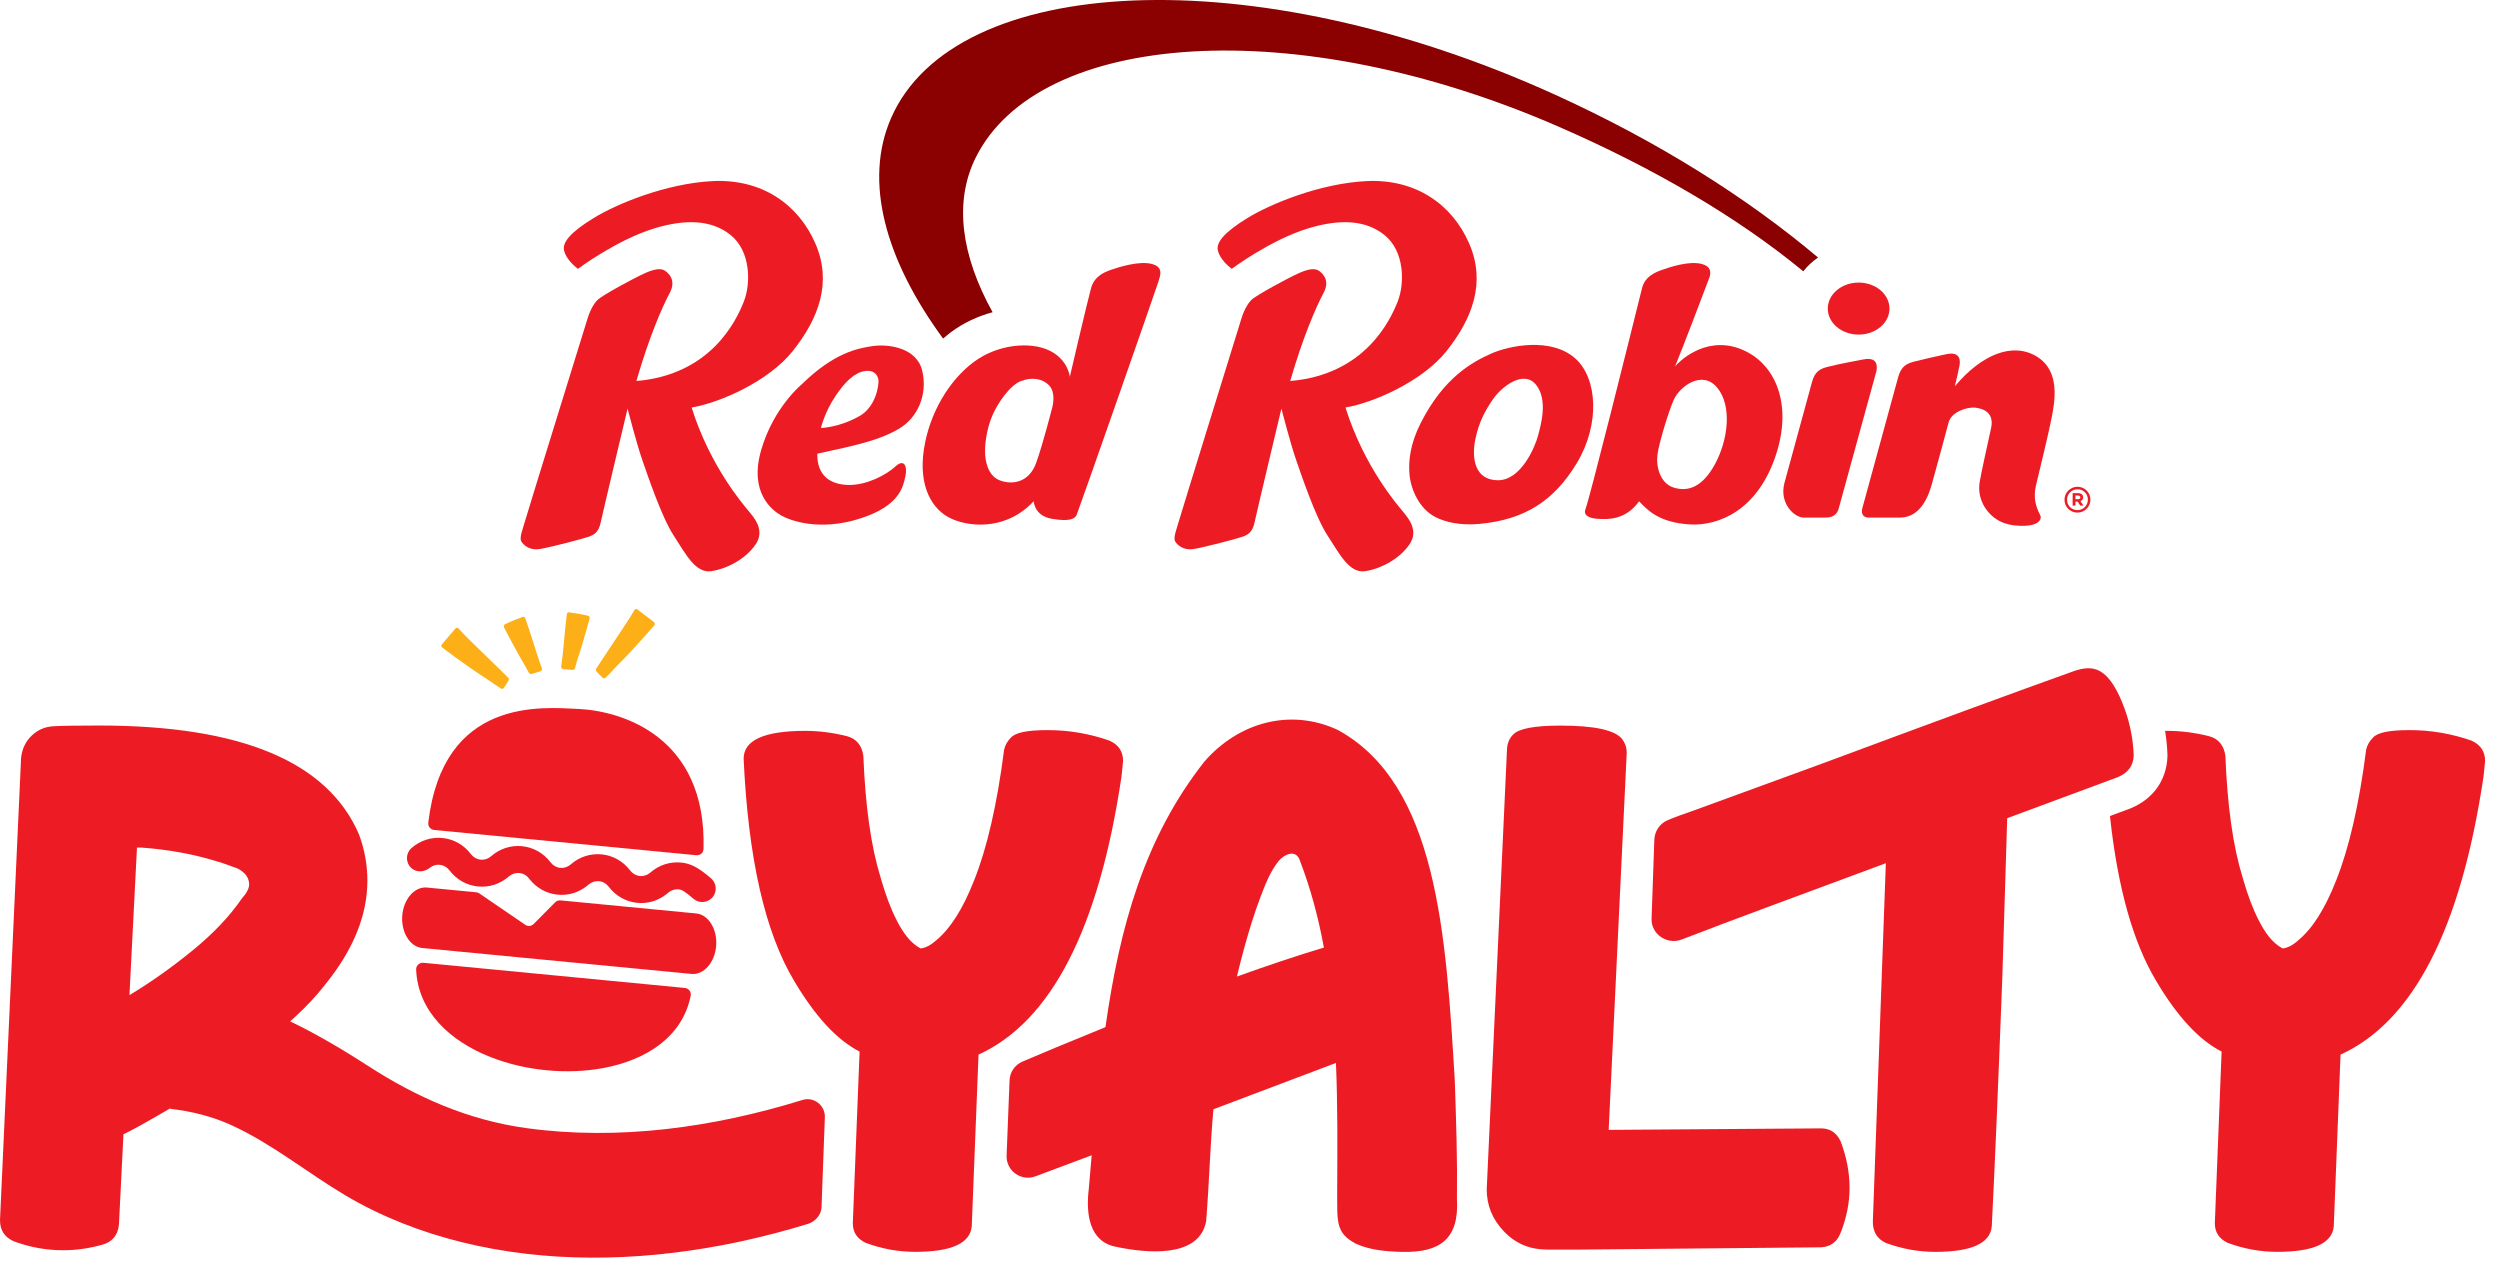
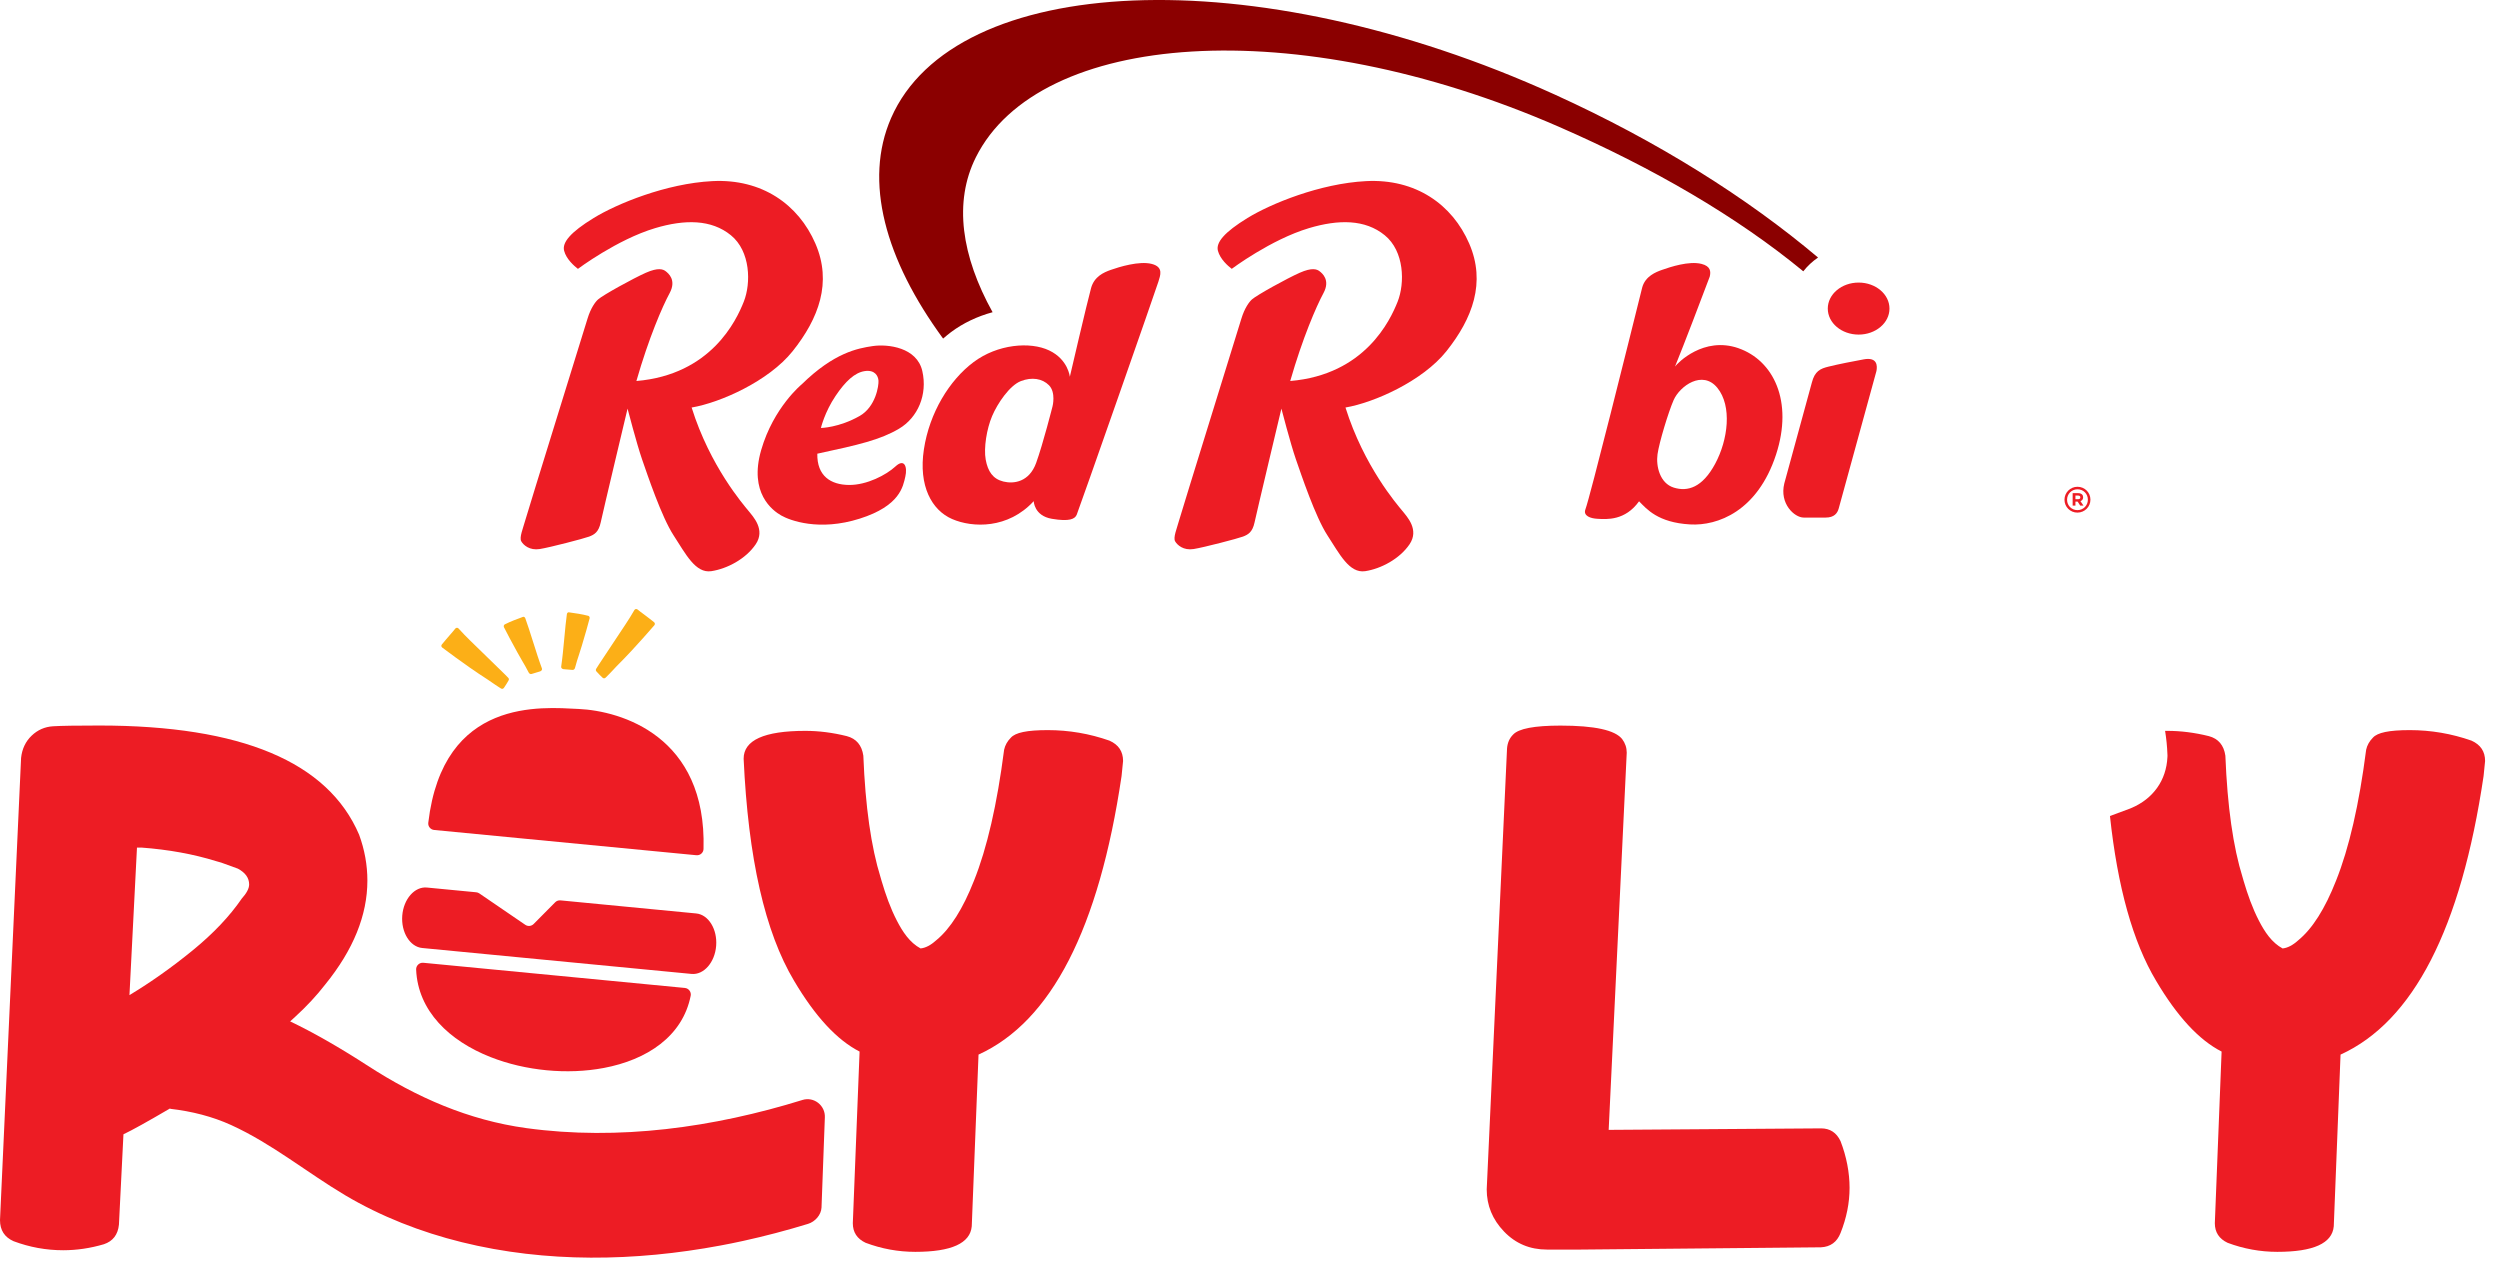
<svg xmlns="http://www.w3.org/2000/svg" id="royalty-logo" width="134" height="68" viewBox="0 0 134 68" fill="none">
  <path d="M97.604 60.481L86.225 60.561L87.193 40.344C87.193 40.077 87.112 39.834 86.95 39.618C86.574 39.134 85.471 38.892 83.642 38.892C82.243 38.892 81.395 39.053 81.1 39.377C80.912 39.565 80.804 39.807 80.778 40.103L79.688 63.749C79.688 64.611 79.996 65.364 80.616 66.01C81.234 66.655 82.001 66.977 82.915 66.977H84.731L97.603 66.856C98.114 66.83 98.463 66.574 98.653 66.089C98.975 65.282 99.137 64.476 99.137 63.668C99.137 62.86 98.976 62 98.653 61.166C98.437 60.709 98.088 60.48 97.603 60.48L97.604 60.481Z" fill="#ED1C24" />
-   <path d="M77.981 58.057L77.975 57.878C77.502 50.063 77.037 42.038 71.7 39.122C69.159 37.943 66.382 38.717 64.549 40.827C61.356 44.896 60.023 49.619 59.253 55.054C57.223 55.877 55.665 56.532 54.801 56.903C54.395 57.078 54.13 57.467 54.112 57.909L53.954 61.935C53.922 62.754 54.736 63.341 55.502 63.05L58.514 61.923C58.462 62.519 58.41 63.121 58.358 63.731C58.203 65.035 58.362 66.569 59.847 66.834C61.386 67.155 64.254 67.48 64.648 65.469C64.812 63.48 64.859 61.457 65.039 59.456L71.607 56.974C71.703 59.26 71.684 61.55 71.673 63.77C71.683 65.456 71.561 66.076 72.669 66.659C73.425 67.007 74.311 67.082 75.138 67.101C77.169 67.149 78.219 66.43 78.092 64.263C78.117 62.116 78.056 60.314 77.982 58.058L77.981 58.057ZM66.299 52.342C66.422 51.822 66.555 51.302 66.697 50.785C66.95 49.873 67.225 48.965 67.562 48.08C67.813 47.421 68.085 46.71 68.531 46.155C68.806 45.812 69.457 45.479 69.671 46.12C70.251 47.621 70.666 49.186 70.961 50.789C69.499 51.227 67.905 51.765 66.299 52.342Z" fill="#ED1C24" />
  <path d="M43.01 58.959C38.258 60.431 33.167 61.148 28.212 60.467C25.11 60.04 22.341 58.823 19.732 57.136C18.155 56.115 16.768 55.328 15.552 54.747C15.643 54.666 15.735 54.582 15.818 54.504C16.436 53.939 16.974 53.361 17.432 52.769C18.938 50.913 19.692 49.056 19.692 47.2C19.692 46.367 19.544 45.546 19.248 44.739C17.579 40.838 12.939 38.888 5.326 38.888C4.115 38.888 3.288 38.901 2.845 38.928C2.401 38.955 2.017 39.124 1.695 39.432C1.372 39.742 1.183 40.138 1.13 40.623L0 65.398C0 65.937 0.243 66.313 0.726 66.528C1.586 66.851 2.475 67.013 3.389 67.013C4.115 67.013 4.842 66.905 5.568 66.691C6.052 66.529 6.32 66.18 6.375 65.641L6.617 60.798C7.073 60.584 7.916 60.115 9.146 59.394C9.134 59.406 9.121 59.418 9.109 59.43C10.3 59.566 11.397 59.851 12.389 60.302C14.577 61.3 16.436 62.837 18.492 64.06C20.43 65.211 22.557 66.038 24.743 66.579C29.268 67.699 34.047 67.614 38.609 66.761C39.017 66.686 39.424 66.603 39.829 66.514C41.001 66.257 42.163 65.951 43.311 65.599C43.689 65.484 44.014 65.12 44.033 64.726L44.212 59.898C44.244 59.254 43.627 58.767 43.012 58.958L43.01 58.959ZM12.952 48.174C12.306 49.115 11.432 50.037 10.329 50.938C9.225 51.84 8.096 52.64 6.939 53.339L7.342 45.43H7.584C9.037 45.538 10.368 45.78 11.579 46.156L11.862 46.237L12.749 46.559C13.152 46.775 13.354 47.057 13.354 47.407C13.354 47.622 13.219 47.878 12.95 48.174H12.952Z" fill="#ED1C24" />
  <path d="M59.47 39.699C58.394 39.322 57.292 39.134 56.162 39.134C55.032 39.134 54.427 39.269 54.184 39.538C53.996 39.726 53.874 39.941 53.821 40.183C53.444 43.116 52.907 45.456 52.206 47.204C51.614 48.711 50.941 49.773 50.189 50.393C49.893 50.661 49.611 50.81 49.342 50.836C48.753 50.52 48.375 49.931 48.076 49.354C47.725 48.677 47.471 47.952 47.255 47.223C47.238 47.163 47.221 47.102 47.203 47.042C46.691 45.401 46.382 43.223 46.275 40.506C46.194 39.941 45.897 39.591 45.387 39.456C44.634 39.269 43.894 39.174 43.168 39.174C40.962 39.174 39.859 39.672 39.859 40.667C40.102 45.994 41.002 49.962 42.563 52.571C43.693 54.482 44.863 55.746 46.074 56.364L45.711 65.565C45.711 66.049 45.939 66.399 46.397 66.614C47.257 66.937 48.145 67.099 49.06 67.099C50.997 67.099 52.005 66.641 52.086 65.727L52.449 56.526C56.349 54.751 58.905 49.774 60.116 41.596L60.197 40.789C60.197 40.278 59.954 39.915 59.47 39.7V39.699Z" fill="#ED1C24" />
-   <path d="M113.747 37.642C112.943 35.712 112.158 35.653 111.213 35.952C107.956 37.119 103.44 38.778 97.667 40.928L90.857 43.416C90.241 43.632 89.734 43.808 89.36 43.974C88.954 44.154 88.689 44.556 88.672 45.013L88.524 49.238C88.492 50.084 89.373 50.656 90.14 50.357C91.68 49.767 93.092 49.231 94.638 48.658C95.8 48.227 96.961 47.796 98.123 47.365C99.109 46.999 100.095 46.633 101.081 46.268L100.384 65.486C100.384 66.025 100.612 66.4 101.07 66.616C101.931 66.938 102.819 67.1 103.733 67.1C105.67 67.1 106.679 66.643 106.76 65.728C106.921 62.528 107.109 58.075 107.325 52.372L107.586 43.855C108.572 43.489 109.557 43.123 110.544 42.758C111.356 42.456 112.17 42.155 112.983 41.853C113.163 41.786 113.345 41.719 113.525 41.651C114.062 41.428 114.343 41.044 114.367 40.498C114.332 39.507 114.124 38.555 113.745 37.643L113.747 37.642Z" fill="#ED1C24" />
  <path d="M132.476 39.699C131.399 39.322 130.297 39.134 129.167 39.134C128.037 39.134 127.432 39.269 127.189 39.538C127.001 39.726 126.88 39.942 126.826 40.184C126.45 43.116 125.912 45.456 125.212 47.205C124.62 48.711 123.947 49.773 123.194 50.393C122.898 50.662 122.616 50.81 122.347 50.837C121.758 50.52 121.38 49.932 121.081 49.354C120.73 48.677 120.476 47.952 120.26 47.223C120.243 47.163 120.226 47.103 120.208 47.042C119.696 45.402 119.387 43.223 119.28 40.506C119.199 39.941 118.902 39.591 118.393 39.456C117.639 39.269 116.899 39.174 116.173 39.174C116.131 39.174 116.091 39.175 116.049 39.176C116.116 39.589 116.159 40.009 116.174 40.432L116.177 40.505L116.174 40.578C116.118 41.826 115.406 42.825 114.22 43.318L114.154 43.345L113.094 43.738C113.5 47.544 114.323 50.492 115.567 52.571C116.697 54.482 117.867 55.746 119.078 56.364L118.715 65.565C118.715 66.049 118.943 66.399 119.401 66.615C120.261 66.937 121.15 67.099 122.064 67.099C124.001 67.099 125.01 66.642 125.09 65.727L125.453 56.527C129.353 54.751 131.91 49.774 133.12 41.596L133.201 40.789C133.201 40.279 132.958 39.916 132.475 39.7L132.476 39.699Z" fill="#ED1C24" />
  <path fill-rule="evenodd" clip-rule="evenodd" d="M26.293 56.659C27.228 57.028 28.256 57.266 29.296 57.366C30.336 57.466 31.385 57.428 32.364 57.243C34.673 56.808 36.588 55.553 37.021 53.373C37.062 53.17 36.915 52.974 36.708 52.954L29.693 52.278L22.692 51.605C22.48 51.584 22.296 51.756 22.305 51.97C22.4 54.193 24.088 55.791 26.292 56.659H26.293Z" fill="#ED1C24" />
  <path fill-rule="evenodd" clip-rule="evenodd" d="M37.316 48.961L30.041 48.26C29.936 48.25 29.831 48.287 29.757 48.363L28.603 49.527C28.483 49.647 28.295 49.666 28.154 49.569L25.689 47.885C25.64 47.852 25.583 47.831 25.523 47.826L22.885 47.572C22.227 47.508 21.631 48.186 21.561 49.077C21.491 49.968 21.973 50.75 22.631 50.813L37.063 52.202C37.721 52.266 38.316 51.588 38.386 50.697C38.456 49.805 37.974 49.024 37.316 48.961Z" fill="#ED1C24" />
  <path fill-rule="evenodd" clip-rule="evenodd" d="M37.709 45.505C37.704 45.707 37.525 45.861 37.326 45.84L23.273 44.487C23.077 44.469 22.932 44.294 22.956 44.097C23.747 37.362 29.052 37.908 31.013 38C33.286 38.104 37.882 39.449 37.709 45.506V45.505Z" fill="#ED1C24" />
  <path d="M35.058 33.35C34.961 33.273 34.866 33.198 34.767 33.122C34.615 33.006 34.463 32.892 34.31 32.778C34.262 32.743 34.217 32.706 34.173 32.669C34.118 32.623 34.037 32.638 34.002 32.7C33.703 33.225 33.351 33.724 33.021 34.229C32.816 34.542 32.608 34.854 32.4 35.166C32.298 35.32 32.196 35.473 32.095 35.627C32.046 35.7 32 35.776 31.953 35.852C31.927 35.896 31.934 35.952 31.969 35.989C32.017 36.039 32.065 36.092 32.113 36.144C32.165 36.201 32.22 36.257 32.279 36.308C32.29 36.319 32.302 36.329 32.315 36.338C32.341 36.36 32.379 36.364 32.411 36.354C32.439 36.345 32.458 36.325 32.479 36.304C32.519 36.267 32.556 36.228 32.595 36.189C32.639 36.144 32.682 36.099 32.725 36.055C32.769 36.01 32.812 35.965 32.854 35.919C32.892 35.879 32.93 35.839 32.967 35.798C32.994 35.769 33.021 35.74 33.048 35.712C33.058 35.701 33.068 35.691 33.079 35.681C33.341 35.417 33.601 35.151 33.853 34.878C34.268 34.431 34.674 33.974 35.074 33.513C35.115 33.465 35.109 33.391 35.058 33.351V33.35Z" fill="#FCAF17" />
  <path d="M31.525 33.006C31.188 32.918 30.833 32.868 30.489 32.82C30.428 32.811 30.391 32.872 30.384 32.922C30.329 33.303 30.298 33.69 30.26 34.073C30.227 34.39 30.198 34.707 30.167 35.024C30.144 35.264 30.111 35.499 30.079 35.737C30.069 35.811 30.144 35.862 30.207 35.868C30.367 35.884 30.527 35.897 30.688 35.908C30.747 35.913 30.798 35.865 30.816 35.813C30.858 35.683 30.889 35.55 30.928 35.42C30.96 35.316 30.996 35.212 31.029 35.108C31.083 34.941 31.135 34.774 31.187 34.607C31.272 34.328 31.352 34.047 31.433 33.767C31.494 33.561 31.548 33.353 31.603 33.145C31.619 33.087 31.585 33.021 31.525 33.004V33.006Z" fill="#FCAF17" />
  <path d="M23.682 34.546C23.761 34.45 23.838 34.356 23.919 34.262C24.043 34.117 24.167 33.973 24.293 33.829C24.331 33.784 24.368 33.74 24.403 33.693C24.446 33.637 24.529 33.633 24.577 33.686C24.98 34.137 25.429 34.55 25.859 34.974C26.125 35.237 26.395 35.498 26.664 35.759C26.796 35.887 26.928 36.015 27.059 36.144C27.124 36.207 27.185 36.271 27.246 36.335C27.281 36.372 27.287 36.428 27.259 36.472C27.223 36.532 27.188 36.592 27.152 36.653C27.113 36.72 27.07 36.786 27.024 36.849C27.016 36.862 27.005 36.873 26.995 36.886C26.974 36.913 26.939 36.925 26.905 36.921C26.876 36.918 26.853 36.903 26.828 36.887C26.782 36.858 26.736 36.829 26.691 36.799C26.638 36.765 26.587 36.73 26.534 36.695C26.483 36.66 26.43 36.625 26.379 36.589C26.333 36.558 26.289 36.527 26.243 36.496C26.21 36.474 26.178 36.451 26.145 36.429C26.133 36.421 26.122 36.412 26.109 36.405C25.796 36.203 25.487 35.997 25.182 35.783C24.682 35.434 24.189 35.074 23.701 34.707C23.65 34.668 23.641 34.595 23.682 34.545V34.546Z" fill="#FCAF17" />
  <path d="M27.012 33.619C27.111 33.809 27.207 34.002 27.309 34.19C27.448 34.447 27.584 34.705 27.727 34.96C27.813 35.112 27.899 35.265 27.986 35.416C28.041 35.51 28.098 35.604 28.151 35.7C28.218 35.819 28.277 35.942 28.345 36.06C28.373 36.108 28.433 36.143 28.49 36.126C28.645 36.08 28.798 36.035 28.951 35.986C29.012 35.967 29.074 35.901 29.048 35.831C28.967 35.604 28.885 35.381 28.812 35.151C28.715 34.848 28.619 34.544 28.521 34.241C28.403 33.874 28.29 33.504 28.157 33.141C28.14 33.095 28.09 33.042 28.033 33.064C27.707 33.184 27.371 33.307 27.06 33.465C27.005 33.493 26.984 33.565 27.013 33.618L27.012 33.619Z" fill="#FCAF17" />
-   <path d="M34.371 48.403C34.296 48.403 34.222 48.399 34.146 48.391C33.543 48.329 33.005 48.024 32.63 47.532C32.497 47.358 32.313 47.252 32.11 47.231C31.912 47.211 31.714 47.274 31.552 47.411C31.544 47.418 31.535 47.425 31.528 47.431C31.062 47.829 30.476 48.016 29.879 47.953C29.281 47.892 28.746 47.591 28.371 47.106C28.367 47.101 28.364 47.096 28.361 47.091C28.229 46.919 28.045 46.813 27.843 46.792C27.644 46.772 27.443 46.837 27.28 46.976C27.279 46.977 27.277 46.978 27.276 46.979C26.802 47.387 26.214 47.577 25.612 47.514C25.01 47.452 24.471 47.148 24.096 46.657C24.093 46.654 24.091 46.651 24.089 46.648C23.958 46.478 23.775 46.373 23.575 46.352C23.379 46.333 23.191 46.391 23.032 46.519C22.738 46.753 22.31 46.778 22.038 46.519C21.725 46.22 21.742 45.725 22.062 45.45C22.53 45.045 23.12 44.856 23.722 44.918C24.323 44.98 24.86 45.283 25.235 45.772C25.238 45.777 25.242 45.782 25.246 45.787C25.377 45.955 25.559 46.059 25.759 46.08C25.959 46.1 26.159 46.035 26.322 45.896C26.324 45.894 26.327 45.892 26.33 45.889C26.798 45.484 27.389 45.294 27.99 45.357C28.587 45.419 29.121 45.718 29.496 46.203C29.501 46.21 29.506 46.216 29.511 46.222C29.64 46.391 29.824 46.498 30.027 46.519C30.225 46.539 30.426 46.474 30.588 46.336L30.596 46.328C31.064 45.922 31.654 45.735 32.257 45.795C32.859 45.857 33.398 46.162 33.774 46.654C33.906 46.827 34.091 46.934 34.292 46.955C34.494 46.976 34.693 46.911 34.856 46.772C34.859 46.768 34.863 46.765 34.868 46.761C35.335 46.359 35.922 46.172 36.523 46.234C36.993 46.283 37.426 46.48 38.115 47.083C38.458 47.383 38.441 47.925 38.077 48.202C37.807 48.407 37.43 48.395 37.173 48.176C36.686 47.758 36.536 47.686 36.374 47.67C36.173 47.648 35.97 47.715 35.807 47.857C35.806 47.858 35.805 47.859 35.804 47.86C35.394 48.215 34.892 48.403 34.37 48.403H34.371Z" fill="#ED1C24" />
  <path d="M111.91 26.785C111.91 27.092 111.669 27.343 111.35 27.343C111.032 27.343 110.795 27.094 110.795 26.788V26.786C110.795 26.478 111.036 26.226 111.354 26.226C111.673 26.226 111.91 26.474 111.91 26.781V26.785ZM111.353 26.091C110.964 26.091 110.656 26.407 110.656 26.785V26.787C110.656 27.165 110.959 27.476 111.349 27.476C111.74 27.476 112.047 27.161 112.047 26.784V26.78C112.047 26.403 111.745 26.091 111.354 26.091" fill="#ED1C24" />
  <path d="M99.885 19.264C99.288 19.375 98.582 19.51 98.009 19.651C97.565 19.76 97.273 19.891 97.115 20.507L95.639 25.911C95.37 26.998 96.181 27.742 96.679 27.742H97.854C98.317 27.742 98.487 27.506 98.556 27.251C98.849 26.169 100.578 19.884 100.578 19.884C100.625 19.626 100.646 19.122 99.887 19.263" fill="#ED1C24" />
  <path d="M91.935 24.855C91.246 26.136 90.46 26.367 89.716 26.136C88.97 25.906 88.754 24.99 88.843 24.348C88.933 23.709 89.427 22.083 89.705 21.448C90.038 20.688 91.255 19.815 92.049 20.787C92.848 21.766 92.624 23.573 91.935 24.854M93.183 18.664C91.311 18.015 89.924 19.454 89.781 19.646C90.285 18.411 91.201 15.996 91.642 14.827C91.707 14.557 91.694 14.27 91.201 14.145C90.535 13.976 89.534 14.307 89.077 14.468C88.763 14.58 88.185 14.8 88.021 15.414C87.301 18.32 85.21 26.698 84.979 27.299C84.842 27.659 85.271 27.787 85.603 27.806C86.135 27.84 87.108 27.909 87.854 26.87C88.262 27.283 88.861 28.011 90.588 28.109C92.062 28.195 94.202 27.406 95.195 24.369C96.133 21.494 95.052 19.316 93.182 18.665" fill="#ED1C24" />
-   <path d="M109.178 19.114C107.889 18.324 106.225 18.983 104.779 20.706C104.893 20.219 104.971 19.901 105.027 19.605C105.077 19.346 105.095 18.824 104.326 18.984C103.717 19.11 103.247 19.225 102.675 19.363C102.225 19.471 101.906 19.604 101.741 20.218L99.816 27.257C99.816 27.257 99.668 27.745 100.193 27.745H101.828C102.996 27.745 103.401 26.478 103.557 25.912C103.711 25.343 104.303 23.212 104.445 22.646C104.586 22.082 105.438 21.786 105.926 21.857C106.415 21.927 106.89 22.195 106.72 22.959C106.55 23.721 106.153 25.529 106.103 25.88C106.052 26.235 106.068 26.856 106.577 27.449C107.089 28.042 107.754 28.204 108.513 28.183C109.271 28.163 109.473 27.831 109.349 27.598C109.108 27.138 108.981 26.659 109.129 26.015C109.279 25.373 109.823 23.171 109.972 22.372C110.121 21.573 110.467 19.909 109.179 19.116" fill="#ED1C24" />
  <path d="M111.507 26.663C111.507 26.717 111.466 26.758 111.392 26.758H111.243V26.562H111.388C111.461 26.562 111.506 26.594 111.506 26.66V26.664L111.507 26.663ZM111.655 26.655V26.651C111.655 26.592 111.637 26.542 111.601 26.506C111.555 26.459 111.484 26.433 111.392 26.433H111.094V27.102H111.243V26.887H111.361L111.502 27.102H111.676L111.512 26.862C111.598 26.83 111.656 26.763 111.656 26.656" fill="#ED1C24" />
  <path d="M72.117 21.843C73.658 21.58 76.251 20.424 77.527 18.826C78.929 17.067 79.653 15.139 78.749 13.054C77.846 10.968 75.89 9.57 73.221 9.708C70.744 9.836 68.108 10.923 66.865 11.685C65.622 12.448 65.164 12.999 65.281 13.443C65.399 13.888 65.816 14.254 66.022 14.41C66.022 14.41 68.118 12.839 70.161 12.228C71.747 11.755 73.171 11.751 74.222 12.609C75.276 13.467 75.307 15.172 74.914 16.168C74.519 17.163 73.167 20.082 69.156 20.422C69.822 18.105 70.556 16.421 70.937 15.712C71.32 15.004 70.863 14.642 70.726 14.537C70.588 14.431 70.332 14.325 69.663 14.621C68.992 14.918 67.363 15.816 67.101 16.052C66.952 16.186 66.709 16.518 66.538 17.079C66.368 17.639 63.318 27.469 63.2 27.892C63.084 28.317 62.87 28.815 62.987 29.016C63.105 29.218 63.434 29.514 63.977 29.429C64.518 29.344 66.347 28.866 66.623 28.761C66.898 28.655 67.133 28.528 67.245 27.998C67.357 27.469 68.683 21.902 68.683 21.902C68.683 21.902 69.173 23.793 69.46 24.619C69.748 25.446 70.503 27.702 71.151 28.697C71.8 29.692 72.32 30.74 73.172 30.615C74.02 30.486 75.02 29.957 75.551 29.175C76.083 28.39 75.423 27.703 75.158 27.373C74.891 27.046 73.107 24.999 72.118 21.844" fill="#ED1C24" />
  <path d="M37.074 21.843C38.615 21.58 41.208 20.424 42.484 18.826C43.886 17.068 44.609 15.14 43.705 13.054C42.801 10.968 40.847 9.57 38.178 9.708C35.7 9.836 33.065 10.923 31.821 11.685C30.577 12.448 30.119 12.999 30.238 13.444C30.353 13.888 30.773 14.254 30.977 14.411C30.977 14.411 33.072 12.839 35.116 12.228C36.702 11.755 38.125 11.752 39.177 12.61C40.229 13.467 40.261 15.173 39.868 16.168C39.475 17.163 38.122 20.082 34.111 20.422C34.775 18.106 35.509 16.421 35.892 15.713C36.274 15.004 35.817 14.643 35.679 14.537C35.54 14.431 35.286 14.325 34.615 14.621C33.946 14.918 32.315 15.816 32.054 16.052C31.904 16.186 31.661 16.518 31.491 17.079C31.32 17.64 28.27 27.469 28.153 27.893C28.036 28.317 27.823 28.815 27.941 29.016C28.057 29.218 28.386 29.514 28.929 29.429C29.471 29.344 31.299 28.866 31.576 28.762C31.852 28.656 32.087 28.529 32.199 27.998C32.31 27.469 33.637 21.902 33.637 21.902C33.637 21.902 34.128 23.793 34.414 24.619C34.702 25.446 35.457 27.702 36.105 28.697C36.753 29.692 37.275 30.74 38.124 30.615C38.975 30.487 39.975 29.958 40.505 29.175C41.036 28.391 40.377 27.703 40.111 27.373C39.846 27.046 38.059 25 37.072 21.844" fill="#ED1C24" />
-   <path d="M82.44 23.349C82.302 23.878 81.559 25.752 80.282 25.741C79.024 25.731 78.879 24.535 79.075 23.559C79.275 22.57 79.652 21.945 80.016 21.409C80.484 20.721 81.675 19.8 82.333 20.626C82.992 21.452 82.578 22.818 82.439 23.349M79.913 18.96C78.959 19.387 77.399 20.198 76.144 22.687C75.591 23.78 75.481 24.714 75.549 25.44C75.624 26.241 76.072 27.276 76.948 27.72C77.463 27.98 78.256 28.176 79.29 28.082C81.767 27.855 83.315 26.813 84.519 24.82C85.766 22.754 85.638 20.266 84.42 19.199C83.125 18.065 80.89 18.521 79.913 18.959" fill="#ED1C24" />
  <path d="M46.068 22.301C44.971 22.925 44.001 22.94 44.001 22.94C44.001 22.94 44.198 22.094 44.787 21.22C45.315 20.435 45.817 19.97 46.348 19.891C46.887 19.81 47.069 20.143 47.087 20.404C47.105 20.666 46.945 21.804 46.069 22.302M46.782 18.549C45.968 18.669 44.702 18.907 42.979 20.594C42.979 20.594 41.457 21.834 40.797 24.13C40.135 26.427 41.403 27.362 41.874 27.63C42.344 27.899 43.91 28.488 46.079 27.8C48.249 27.114 48.403 26.069 48.525 25.549C48.646 25.027 48.481 24.551 47.995 25.002C47.508 25.453 46.466 26.004 45.501 25.994C44.535 25.983 43.785 25.518 43.808 24.318C46.028 23.843 47.188 23.572 48.191 22.977C49.194 22.381 49.725 21.158 49.436 19.888C49.148 18.619 47.595 18.432 46.782 18.549Z" fill="#ED1C24" />
  <path d="M56.416 21.779C56.416 21.779 55.905 23.797 55.537 24.814C55.168 25.832 54.346 25.951 53.78 25.81C53.213 25.669 52.95 25.266 52.834 24.639C52.72 24.012 52.887 22.985 53.178 22.301C53.467 21.616 54.119 20.661 54.715 20.428C55.31 20.196 55.872 20.291 56.225 20.649C56.607 21.037 56.416 21.779 56.416 21.779ZM61.73 14.145C61.063 13.976 59.992 14.306 59.535 14.467C59.151 14.604 58.652 14.825 58.482 15.438C58.272 16.199 57.343 20.196 57.343 20.196C57.343 20.196 57.259 19.272 56.237 18.784C55.218 18.297 53.467 18.444 52.178 19.413C50.888 20.38 49.818 22.124 49.521 24.086C49.222 26.05 49.944 27.349 51.036 27.821C52.128 28.295 54.034 28.358 55.408 26.861C55.408 26.861 55.423 27.645 56.379 27.808C57.335 27.97 57.618 27.814 57.712 27.589C57.85 27.256 61.999 15.415 62.09 15.098C62.183 14.78 62.395 14.315 61.73 14.145Z" fill="#ED1C24" />
  <path d="M99.623 17.934C100.538 17.934 101.276 17.309 101.276 16.541C101.276 15.772 100.538 15.146 99.623 15.146C98.709 15.146 97.969 15.771 97.969 16.541C97.969 17.311 98.71 17.934 99.623 17.934Z" fill="#ED1C24" />
  <path d="M97.448 13.804C93.65 10.6 88.856 7.576 83.335 5.068C67.141 -2.288 51.151 -1.438 47.762 6.329C46.287 9.708 47.438 13.902 50.55 18.148C50.688 18.03 50.826 17.915 50.968 17.807C51.624 17.315 52.395 16.953 53.203 16.735C51.534 13.725 51.105 10.835 52.306 8.431C55.677 1.681 69.383 0.609 83.563 6.798C88.594 8.994 93.096 11.608 96.656 14.542C96.877 14.26 97.145 14.011 97.448 13.802" fill="#8B0000" />
</svg>